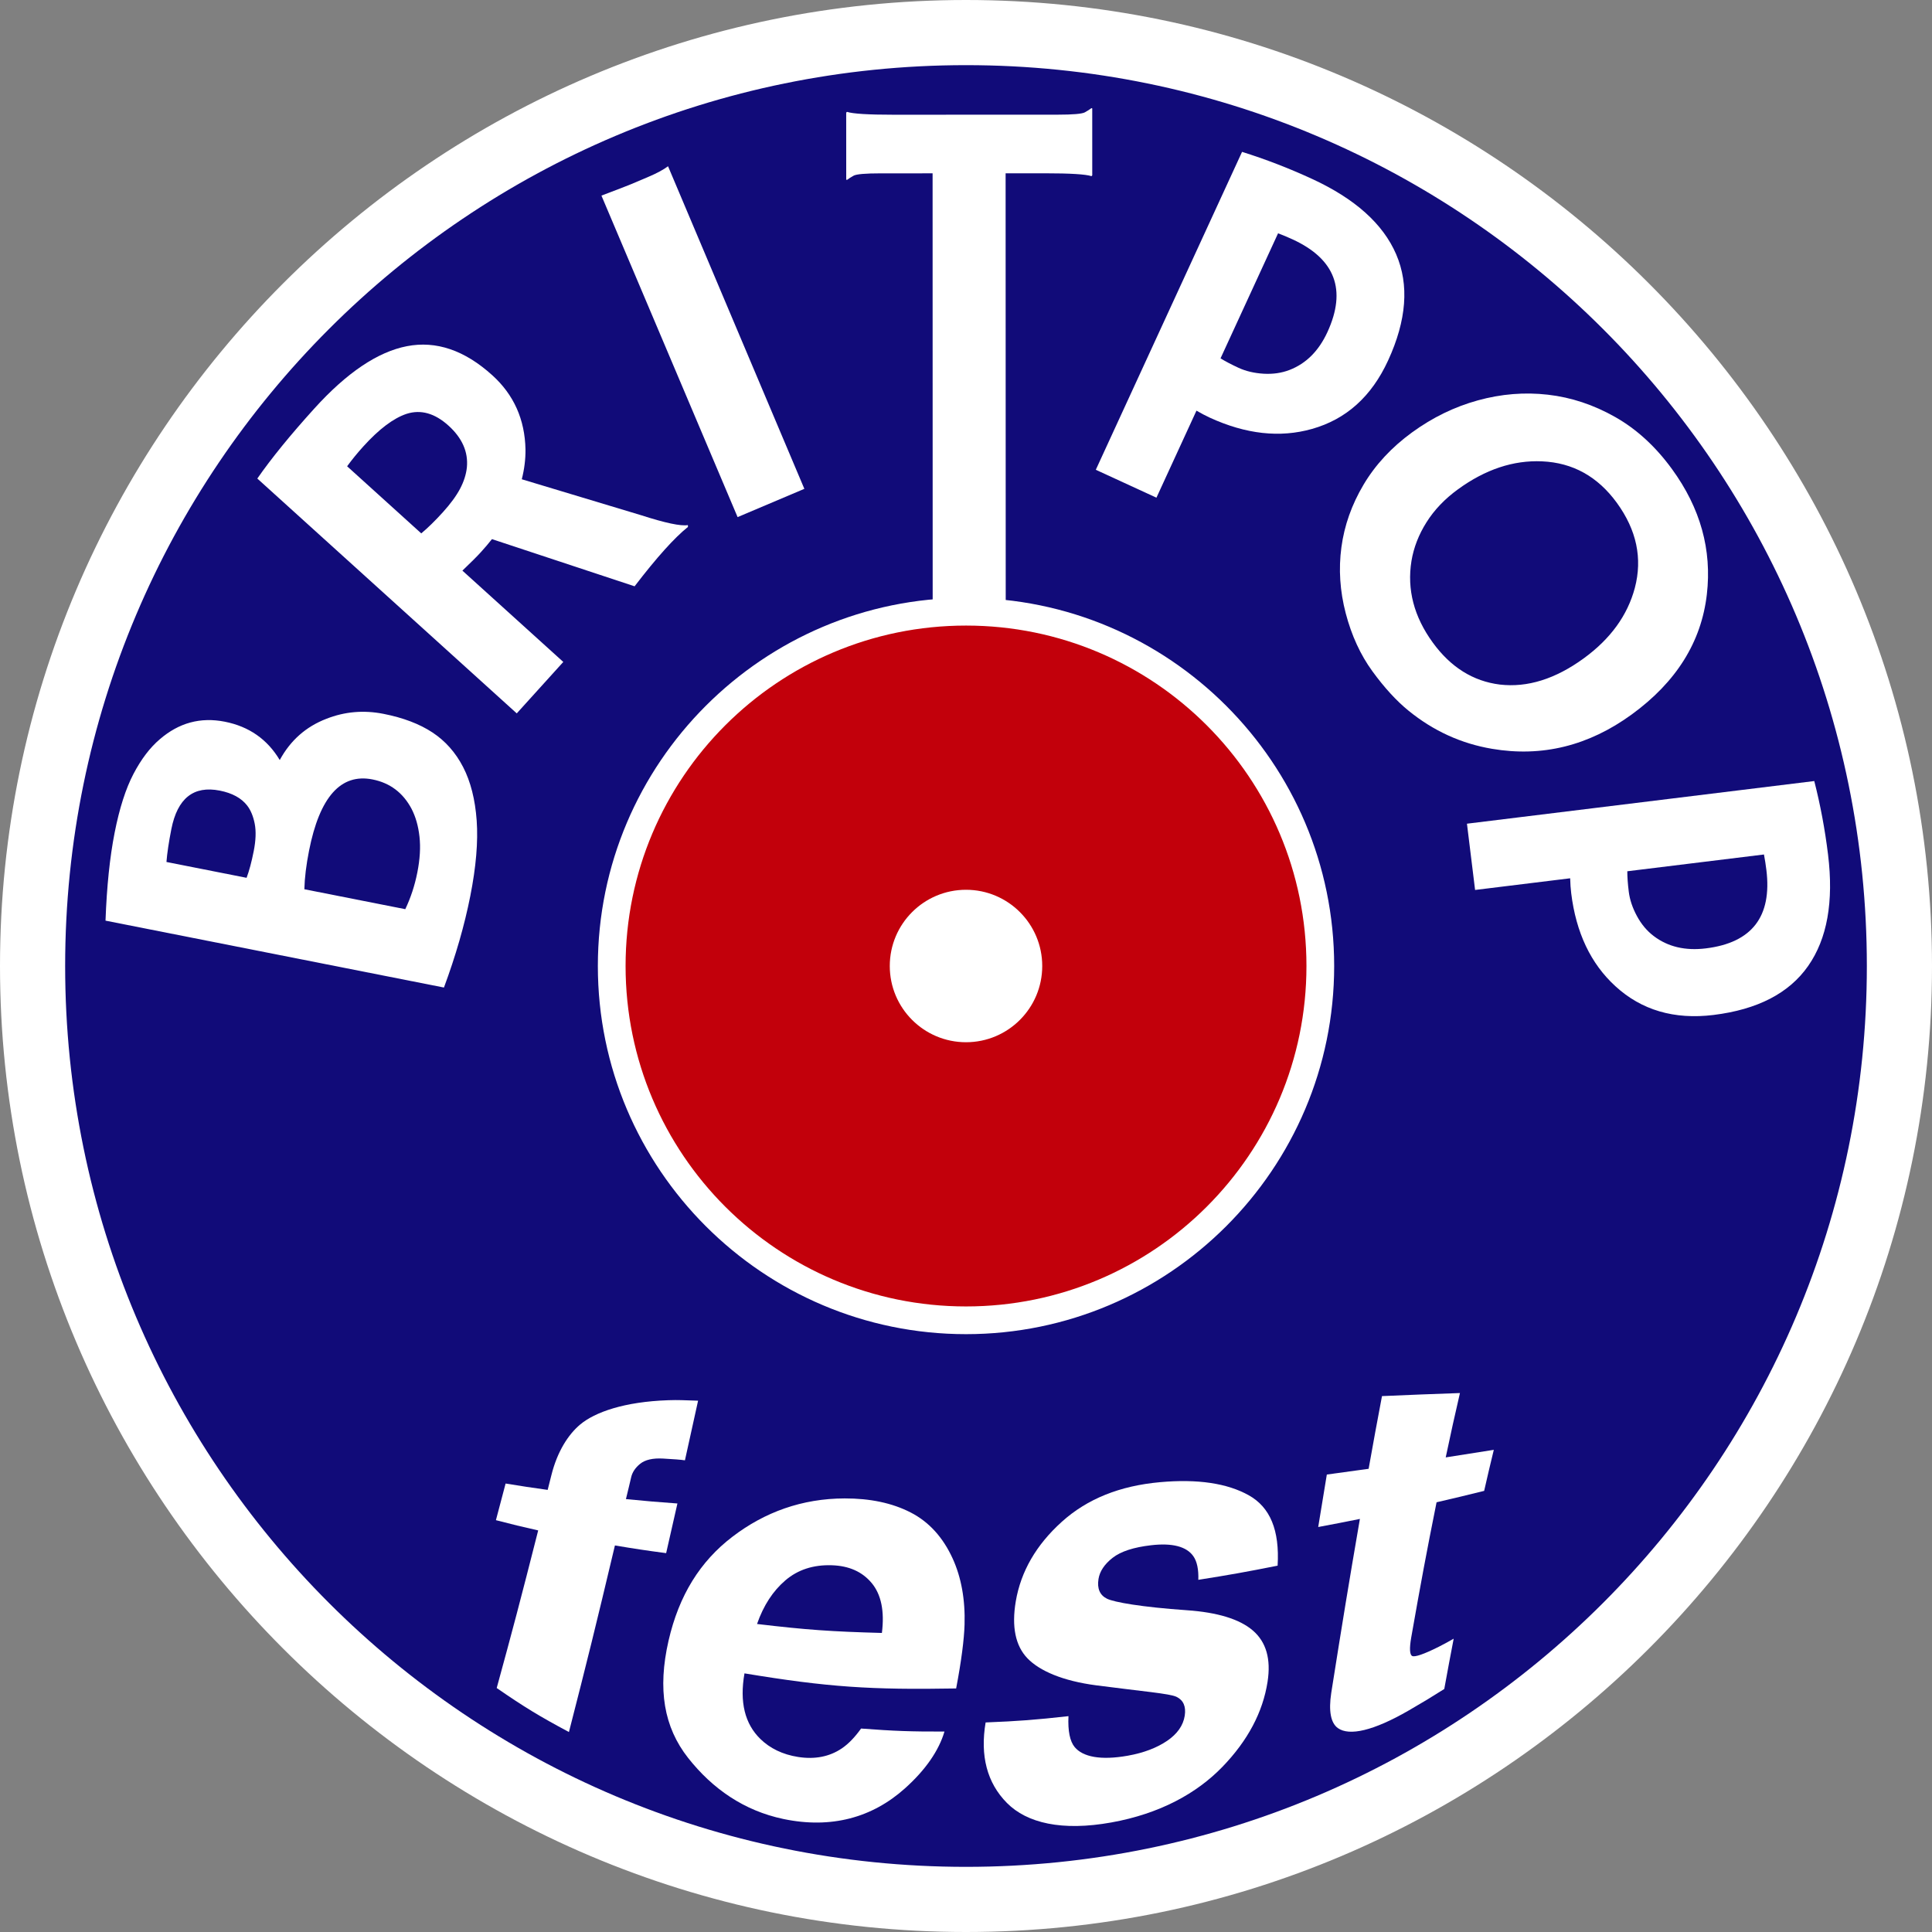
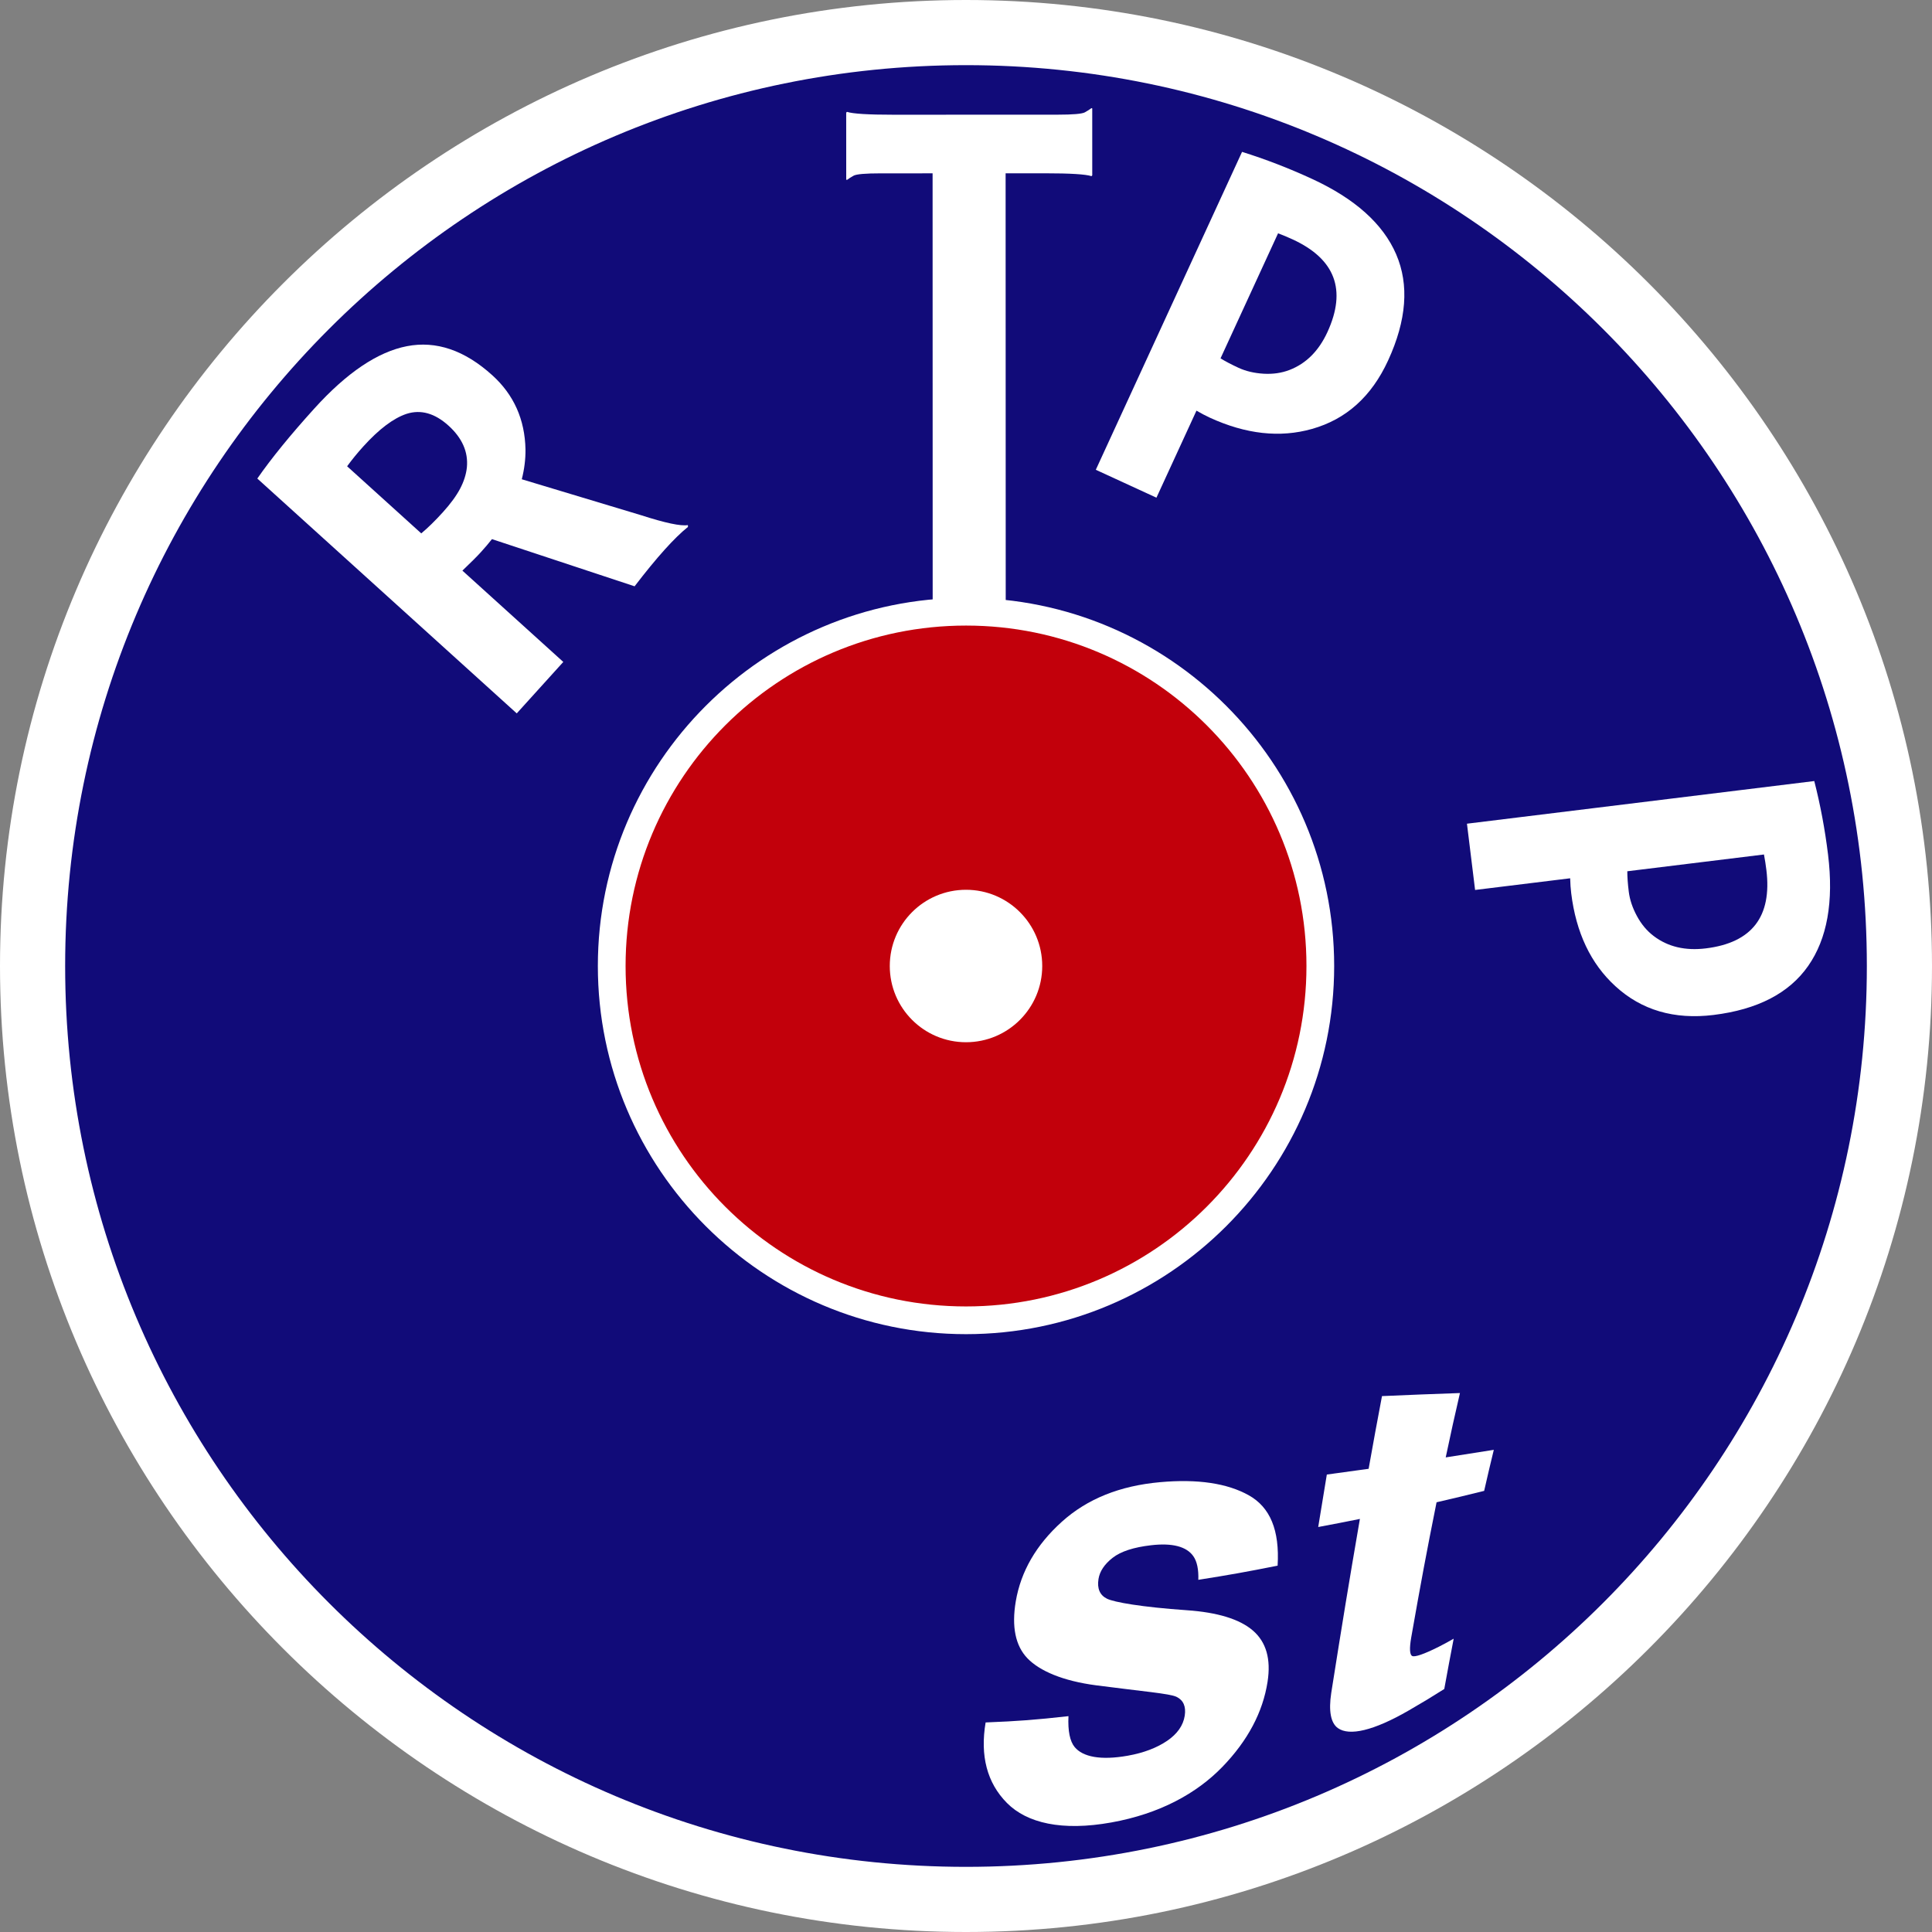
<svg xmlns="http://www.w3.org/2000/svg" version="1.1" id="Calque_1" x="0px" y="0px" width="168.113px" height="168.113px" viewBox="0 0 168.113 168.113" enable-background="new 0 0 168.113 168.113" xml:space="preserve">
  <rect x="0" y="0" width="168.113" height="168.113" fill="#808080" stroke="none" />
  <g>
    <path fill="#110B79" d="M84.057,165.279c-44.786,0-81.222-36.437-81.222-81.222C2.835,39.271,39.271,2.835,84.057,2.835   c44.786,0,81.222,36.436,81.222,81.222C165.279,128.842,128.843,165.279,84.057,165.279z" />
    <path fill="#FFFFFF" d="M84.057,5.669c43.292,0,78.387,35.095,78.387,78.388c0,43.292-35.095,78.387-78.387,78.387   c-43.292,0-78.388-35.095-78.388-78.387C5.669,40.764,40.765,5.669,84.057,5.669 M84.057,0C37.708,0,0,37.708,0,84.057   c0,46.349,37.708,84.056,84.057,84.056s84.056-37.707,84.056-84.056C168.113,37.708,130.406,0,84.057,0L84.057,0z" />
  </g>
  <g>
    <path fill="#C2000B" d="M84.058,114.886c-17,0-30.83-13.83-30.83-30.829S67.059,53.228,84.058,53.228   c16.999,0,30.829,13.83,30.829,30.829S101.057,114.886,84.058,114.886z" />
    <path fill="#FFFFFF" d="M84.058,54.434c16.359,0,29.623,13.263,29.623,29.623c0,16.359-13.264,29.623-29.623,29.623   c-16.361,0-29.623-13.264-29.623-29.623C54.435,67.697,67.697,54.434,84.058,54.434 M84.058,52.022   c-17.665,0-32.036,14.371-32.036,32.035s14.371,32.035,32.036,32.035c17.664,0,32.035-14.371,32.035-32.035   S101.722,52.022,84.058,52.022L84.058,52.022z" />
  </g>
  <circle fill="#FFFFFF" cx="84.057" cy="84.057" r="6.633" />
  <g>
-     <path fill="#FFFFFF" d="M60.744,121.881c-0.458,2.099-0.686,3.137-1.144,5.188c-0.37-0.055-1.006-0.103-1.903-0.152   c-0.896-0.049-1.562,0.105-1.997,0.459c-0.434,0.352-0.689,0.755-0.783,1.185c-0.095,0.434-0.257,1.069-0.451,1.884   c1.786,0.174,2.682,0.25,4.48,0.381c-0.393,1.748-0.589,2.612-0.981,4.321c-1.792-0.238-2.683-0.372-4.457-0.669   c-1.648,6.957-2.459,10.229-4.002,16.236c-2.576-1.379-3.837-2.144-6.285-3.83   c1.346-4.91,2.079-7.677,3.61-13.714c-1.48-0.334-2.216-0.512-3.678-0.892c0.332-1.245,0.501-1.883,0.843-3.188   c1.458,0.238,2.189,0.349,3.66,0.554c0.127-0.499,0.19-0.75,0.317-1.255c0.521-2.107,1.489-3.573,2.503-4.427   c1.287-1.083,3.853-1.99,7.661-2.121c0.434-0.015,0.824-0.016,1.17-0.006S60.133,121.859,60.744,121.881z" />
-     <path fill="#FFFFFF" d="M82.902,135.628c0.74,1.625,1.095,3.564,1.029,5.739c-0.038,1.271-0.271,3.137-0.732,5.554   c-7.425,0.13-11.154-0.11-18.418-1.313c-0.44,2.508,0.035,4.398,1.388,5.713   c0.824,0.801,1.917,1.349,3.284,1.562c1.45,0.226,2.726-0.022,3.796-0.745c0.571-0.386,1.131-0.965,1.678-1.729   c2.892,0.218,4.347,0.27,7.256,0.262c-0.487,1.657-1.648,3.345-3.451,4.955   c-2.845,2.542-6.401,3.522-10.557,2.655c-3.43-0.716-6.183-2.635-8.296-5.313   c-2.112-2.679-2.672-5.978-1.705-10.203c0.908-3.958,2.757-6.906,5.56-9.046c2.803-2.141,6.055-3.326,9.767-3.334   c2.204-0.004,4.116,0.39,5.735,1.22C80.859,132.436,82.071,133.802,82.902,135.628z M65.874,141.311   c4.314,0.512,6.494,0.663,10.864,0.78c0.239-1.896-0.06-3.347-0.888-4.342c-0.829-0.996-1.985-1.499-3.467-1.548   c-1.612-0.053-2.957,0.387-4.041,1.312C67.259,138.438,66.436,139.699,65.874,141.311z" />
    <path fill="#FFFFFF" d="M92.973,149.331c-0.063,1.3,0.132,2.2,0.54,2.691c0.71,0.855,2.256,1.171,4.629,0.749   c1.393-0.248,2.531-0.692,3.416-1.293c0.884-0.601,1.399-1.337,1.531-2.181c0.126-0.808-0.118-1.356-0.711-1.645   c-0.595-0.29-2.95-0.473-6.998-1.004c-2.91-0.382-4.919-1.257-5.97-2.344   c-1.051-1.087-1.396-2.756-1.022-4.963c0.441-2.602,1.777-4.913,4.003-6.921c2.227-2.009,5.069-3.134,8.541-3.448   c3.294-0.298,5.867,0.098,7.726,1.137c1.86,1.04,2.698,3.03,2.514,6.127c-2.746,0.545-4.126,0.793-6.9,1.232   c0.032-0.896-0.11-1.593-0.432-2.054c-0.593-0.849-1.842-1.168-3.677-0.955c-1.51,0.175-2.626,0.532-3.345,1.092   c-0.72,0.561-1.126,1.183-1.232,1.845c-0.134,0.838,0.122,1.414,0.744,1.718c0.616,0.301,2.986,0.726,6.955,1.001   c2.634,0.183,4.58,0.768,5.735,1.766c1.156,0.999,1.586,2.471,1.277,4.461   c-0.407,2.627-1.713,5.116-3.941,7.413c-2.228,2.296-5.436,4.068-9.65,4.826   c-4.298,0.772-7.349,0.057-9.085-1.694c-1.735-1.75-2.347-4.112-1.857-7.008   C88.65,149.763,90.093,149.652,92.973,149.331z" />
    <path fill="#FFFFFF" d="M114.704,132.873c0.3-1.845,0.449-2.759,0.75-4.566c1.458-0.194,2.185-0.294,3.637-0.499   c0.461-2.581,0.694-3.847,1.163-6.326c2.712-0.118,4.069-0.172,6.783-0.266c-0.503,2.178-0.751,3.299-1.238,5.6   c1.678-0.259,2.515-0.391,4.185-0.659c-0.34,1.399-0.508,2.114-0.84,3.572   c-1.649,0.409-2.477,0.607-4.141,0.992c-0.904,4.508-1.342,6.869-2.207,11.773   c-0.163,0.948-0.134,1.488,0.086,1.602c0.22,0.113,1-0.141,2.32-0.806   c0.197-0.099,0.406-0.209,0.625-0.328c0.219-0.118,0.441-0.242,0.666-0.372c-0.331,1.723-0.494,2.599-0.819,4.378   c-1.22,0.769-1.835,1.141-3.079,1.861c-3.093,1.789-5.186,2.242-6.171,1.547   c-0.627-0.443-0.825-1.485-0.585-3.067c0.992-6.264,1.487-9.303,2.493-15.14   C116.886,132.46,116.16,132.602,114.704,132.873z" />
  </g>
  <g>
-     <path fill="#FFFFFF" d="M40.298,66.745c0.654,1.268,1.048,2.82,1.181,4.658c0.131,1.836-0.054,4.025-0.556,6.564   s-1.266,5.193-2.293,7.963L9.181,80.11c0.11-2.981,0.374-5.533,0.794-7.655c0.419-2.124,0.965-3.825,1.637-5.109   s1.435-2.29,2.292-3.019c1.661-1.435,3.545-1.945,5.653-1.529c2.108,0.416,3.703,1.528,4.785,3.338   c0.925-1.707,2.275-2.902,4.052-3.588c1.595-0.629,3.252-0.773,4.972-0.434s3.143,0.881,4.264,1.621   C38.753,64.475,39.643,65.479,40.298,66.745z M21.457,76.383c0.227-0.606,0.434-1.377,0.619-2.315   c0.186-0.939,0.215-1.733,0.089-2.386c-0.127-0.651-0.344-1.178-0.652-1.579   c-0.504-0.657-1.301-1.093-2.388-1.308c-2.279-0.45-3.684,0.665-4.214,3.346   c-0.224,1.133-0.366,2.088-0.427,2.864L21.457,76.383z M26.891,74.022c-0.247,1.25-0.383,2.369-0.407,3.356   l8.781,1.734c0.473-0.988,0.824-2.057,1.051-3.204c0.226-1.147,0.289-2.183,0.185-3.11   c-0.103-0.926-0.334-1.732-0.693-2.424c-0.745-1.4-1.877-2.251-3.396-2.551   C29.656,67.278,27.815,69.344,26.891,74.022z" />
    <path fill="#FFFFFF" d="M42.808,46.912c-0.283,0.358-0.598,0.73-0.944,1.111c-0.347,0.383-0.89,0.927-1.628,1.63   l8.779,7.946l-4.05,4.476L22.39,41.64c1.224-1.759,2.874-3.788,4.953-6.083   c2.833-3.131,5.522-4.941,8.066-5.434s5.022,0.352,7.431,2.532c1.868,1.691,2.831,3.842,2.885,6.451   c0.01,0.849-0.098,1.715-0.322,2.597l10.378,3.127c2.109,0.68,3.467,0.967,4.075,0.861l0.007,0.16   c-1.169,0.93-2.717,2.652-4.644,5.166L42.808,46.912z M31.619,38.842c-0.52,0.574-0.991,1.152-1.414,1.731   l6.451,5.839c0.578-0.48,1.203-1.093,1.876-1.835c0.672-0.743,1.173-1.427,1.502-2.051   c0.329-0.624,0.527-1.243,0.592-1.859c0.127-1.339-0.406-2.549-1.599-3.63c-1.193-1.08-2.409-1.422-3.648-1.027   C34.238,36.389,32.985,37.334,31.619,38.842z" />
-     <path fill="#FFFFFF" d="M52.334,17.02c1.422-0.537,2.28-0.867,2.573-0.991l1.51-0.64   c0.742-0.315,1.311-0.621,1.712-0.923l11.862,28.07l-5.809,2.46L52.334,17.02z" />
    <path fill="#FFFFFF" d="M87.513,53.17c-0.729-0.09-6.356-0.135-6.356-0.135l-0.007-37.952l-4.51,0.001   c-1.337,0-2.126,0.068-2.368,0.206c-0.244,0.136-0.434,0.259-0.57,0.364l-0.068-0.021l-0.002-5.832l0.069-0.068   c0.502,0.168,1.853,0.25,4.055,0.25L92.036,9.978c1.335,0,2.125-0.069,2.369-0.206   c0.241-0.137,0.432-0.258,0.568-0.364l0.068,0.022l0.001,5.83l-0.067,0.068c-0.502-0.166-1.853-0.249-4.055-0.249   l-3.417,0.002L87.513,53.17z" />
    <path fill="#FFFFFF" d="M108.077,13.215c2.031,0.635,4.055,1.414,6.069,2.342c3.752,1.727,6.199,3.917,7.343,6.574   c1.143,2.656,0.907,5.736-0.705,9.24c-1.44,3.132-3.648,5.115-6.623,5.953   c-2.788,0.789-5.754,0.461-8.899-0.986c-0.358-0.166-0.743-0.367-1.151-0.605l-3.483,7.573l-5.276-2.428   L108.077,13.215z M112.473,20.829c-0.413-0.191-0.835-0.367-1.261-0.529l-5.008,10.883   c0.417,0.258,0.941,0.533,1.576,0.826c0.635,0.291,1.359,0.461,2.172,0.51c0.815,0.047,1.565-0.061,2.258-0.328   c1.442-0.557,2.542-1.655,3.297-3.297C117.194,25.224,116.183,22.536,112.473,20.829z" />
    <path display="none" fill="#FFFFFF" d="M116.722,47.622c0.254-1.895,0.896-3.709,1.925-5.443s2.436-3.252,4.222-4.553   c1.787-1.3,3.696-2.229,5.731-2.789c2.033-0.56,4.064-0.725,6.092-0.492c2.029,0.232,3.978,0.879,5.85,1.94   c1.871,1.06,3.522,2.573,4.951,4.538c2.467,3.389,3.477,7.019,3.029,10.895   c-0.478,4.143-2.656,7.625-6.535,10.449c-3.756,2.733-7.811,3.731-12.162,2.99   c-2.679-0.454-5.096-1.557-7.255-3.311c-1.06-0.861-2.11-2.009-3.151-3.438   c-1.041-1.431-1.813-3.112-2.32-5.044C116.593,51.43,116.467,49.516,116.722,47.622z M126.843,42.564   c-1.141,0.831-2.053,1.786-2.732,2.862c-0.682,1.078-1.119,2.205-1.315,3.381   c-0.403,2.49,0.217,4.865,1.861,7.125c1.565,2.148,3.514,3.368,5.848,3.66c2.4,0.279,4.842-0.484,7.322-2.288   c2.331-1.697,3.816-3.746,4.456-6.146c0.677-2.578,0.153-5.051-1.571-7.422c-1.671-2.295-3.845-3.502-6.521-3.619   C131.686,40.006,129.237,40.822,126.843,42.564z" />
    <path fill="#FFFFFF" d="M157.869,67.963c0.528,2.062,0.928,4.192,1.198,6.394c0.504,4.099-0.074,7.333-1.734,9.702   c-1.659,2.369-4.403,3.787-8.23,4.258c-3.422,0.42-6.271-0.417-8.547-2.509   c-2.137-1.955-3.416-4.651-3.838-8.087c-0.049-0.393-0.078-0.825-0.09-1.297l-8.273,1.016l-0.708-5.766   L157.869,67.963z M153.702,75.705c-0.055-0.453-0.125-0.903-0.211-1.352l-11.891,1.46   c-0.001,0.489,0.041,1.082,0.127,1.774c0.085,0.692,0.319,1.398,0.707,2.116c0.385,0.717,0.874,1.301,1.465,1.747   c1.23,0.935,2.744,1.294,4.537,1.073C152.445,82.032,154.2,79.758,153.702,75.705z" />
-     <path fill="#FFFFFF" d="M116.722,47.622c0.254-1.895,0.896-3.709,1.925-5.443s2.436-3.252,4.222-4.553   c1.787-1.3,3.696-2.229,5.731-2.789c2.033-0.56,4.064-0.725,6.092-0.492c2.029,0.232,3.978,0.879,5.85,1.94   c1.871,1.06,3.522,2.573,4.951,4.538c2.467,3.389,3.477,7.019,3.029,10.895   c-0.478,4.143-2.656,7.625-6.535,10.449c-3.756,2.733-7.811,3.731-12.162,2.99   c-2.679-0.454-5.096-1.557-7.255-3.311c-1.06-0.861-2.11-2.009-3.151-3.438   c-1.041-1.431-1.813-3.112-2.32-5.044C116.593,51.43,116.467,49.516,116.722,47.622z M126.858,42.583   c-1.14,0.829-2.049,1.781-2.727,2.856c-0.68,1.075-1.116,2.199-1.312,3.371   c-0.402,2.486,0.217,4.854,1.857,7.107c1.56,2.143,3.503,3.359,5.833,3.65c2.394,0.279,4.828-0.481,7.303-2.282   c2.324-1.693,3.807-3.736,4.444-6.129c0.677-2.573,0.153-5.038-1.566-7.403c-1.666-2.289-3.836-3.492-6.505-3.609   C131.688,40.031,129.245,40.844,126.858,42.583z" />
  </g>
  <g>
</g>
  <g>
</g>
  <g>
</g>
  <g>
</g>
  <g>
</g>
  <g>
</g>
</svg>